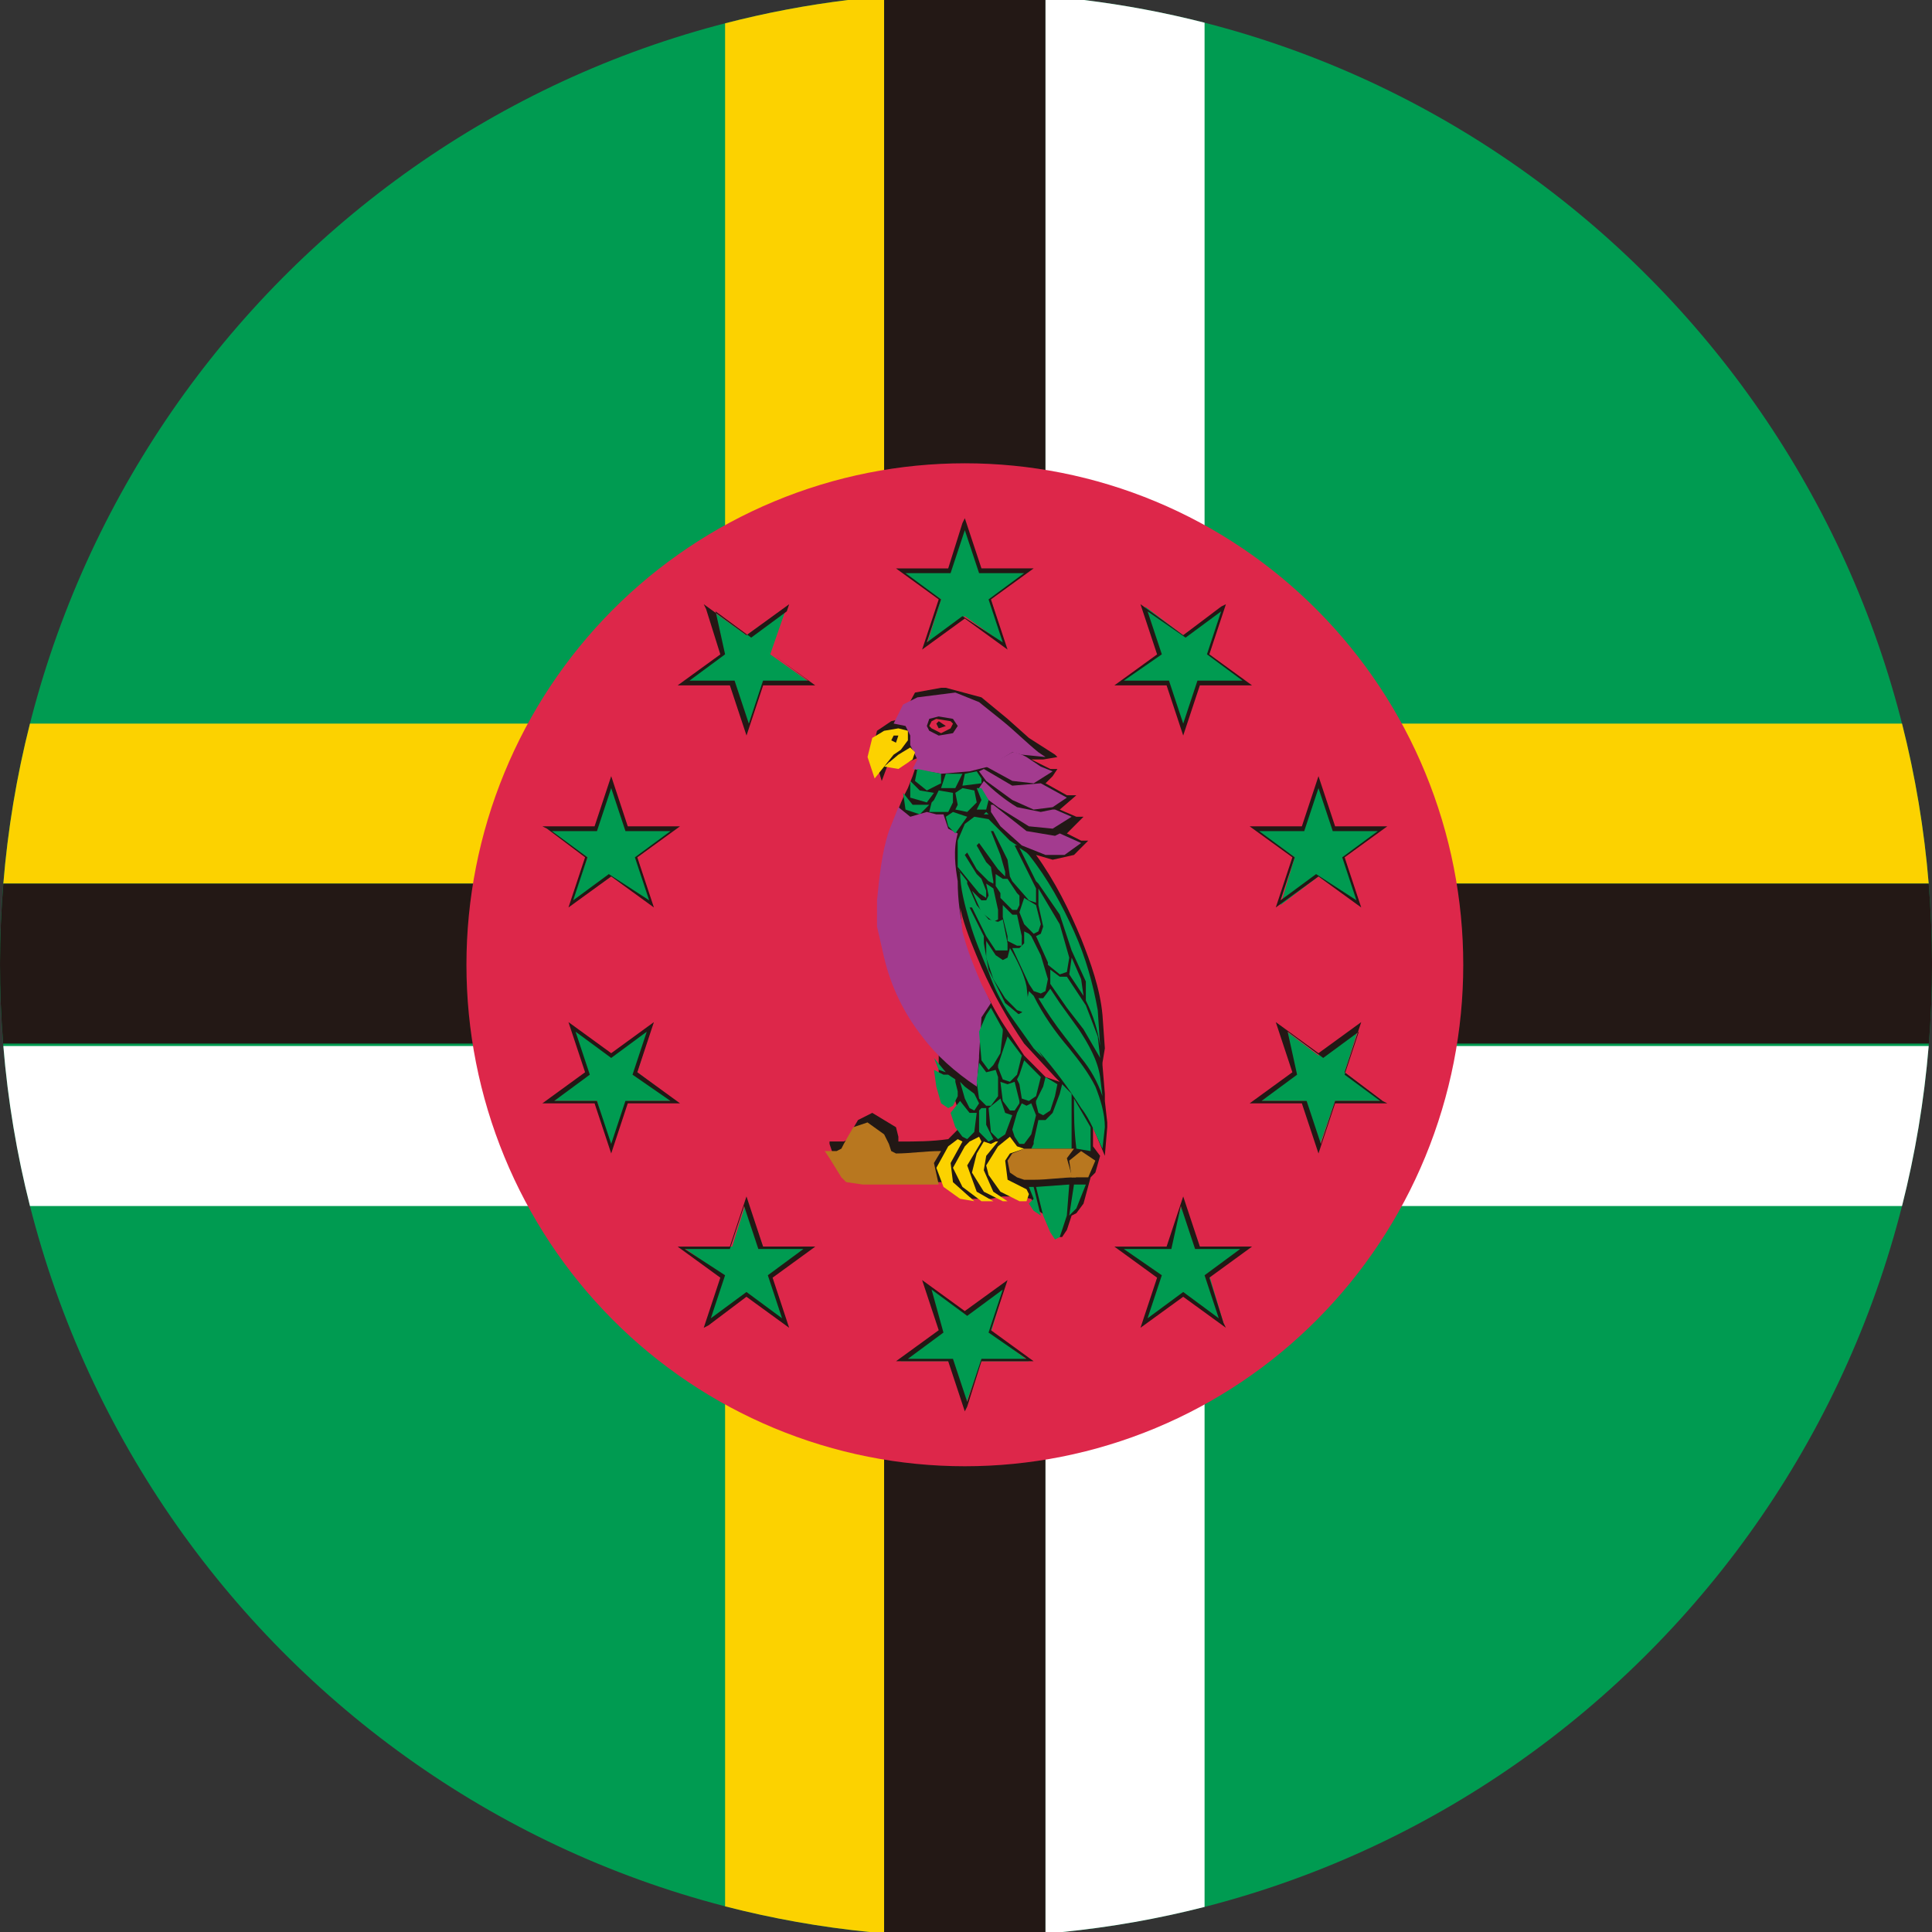
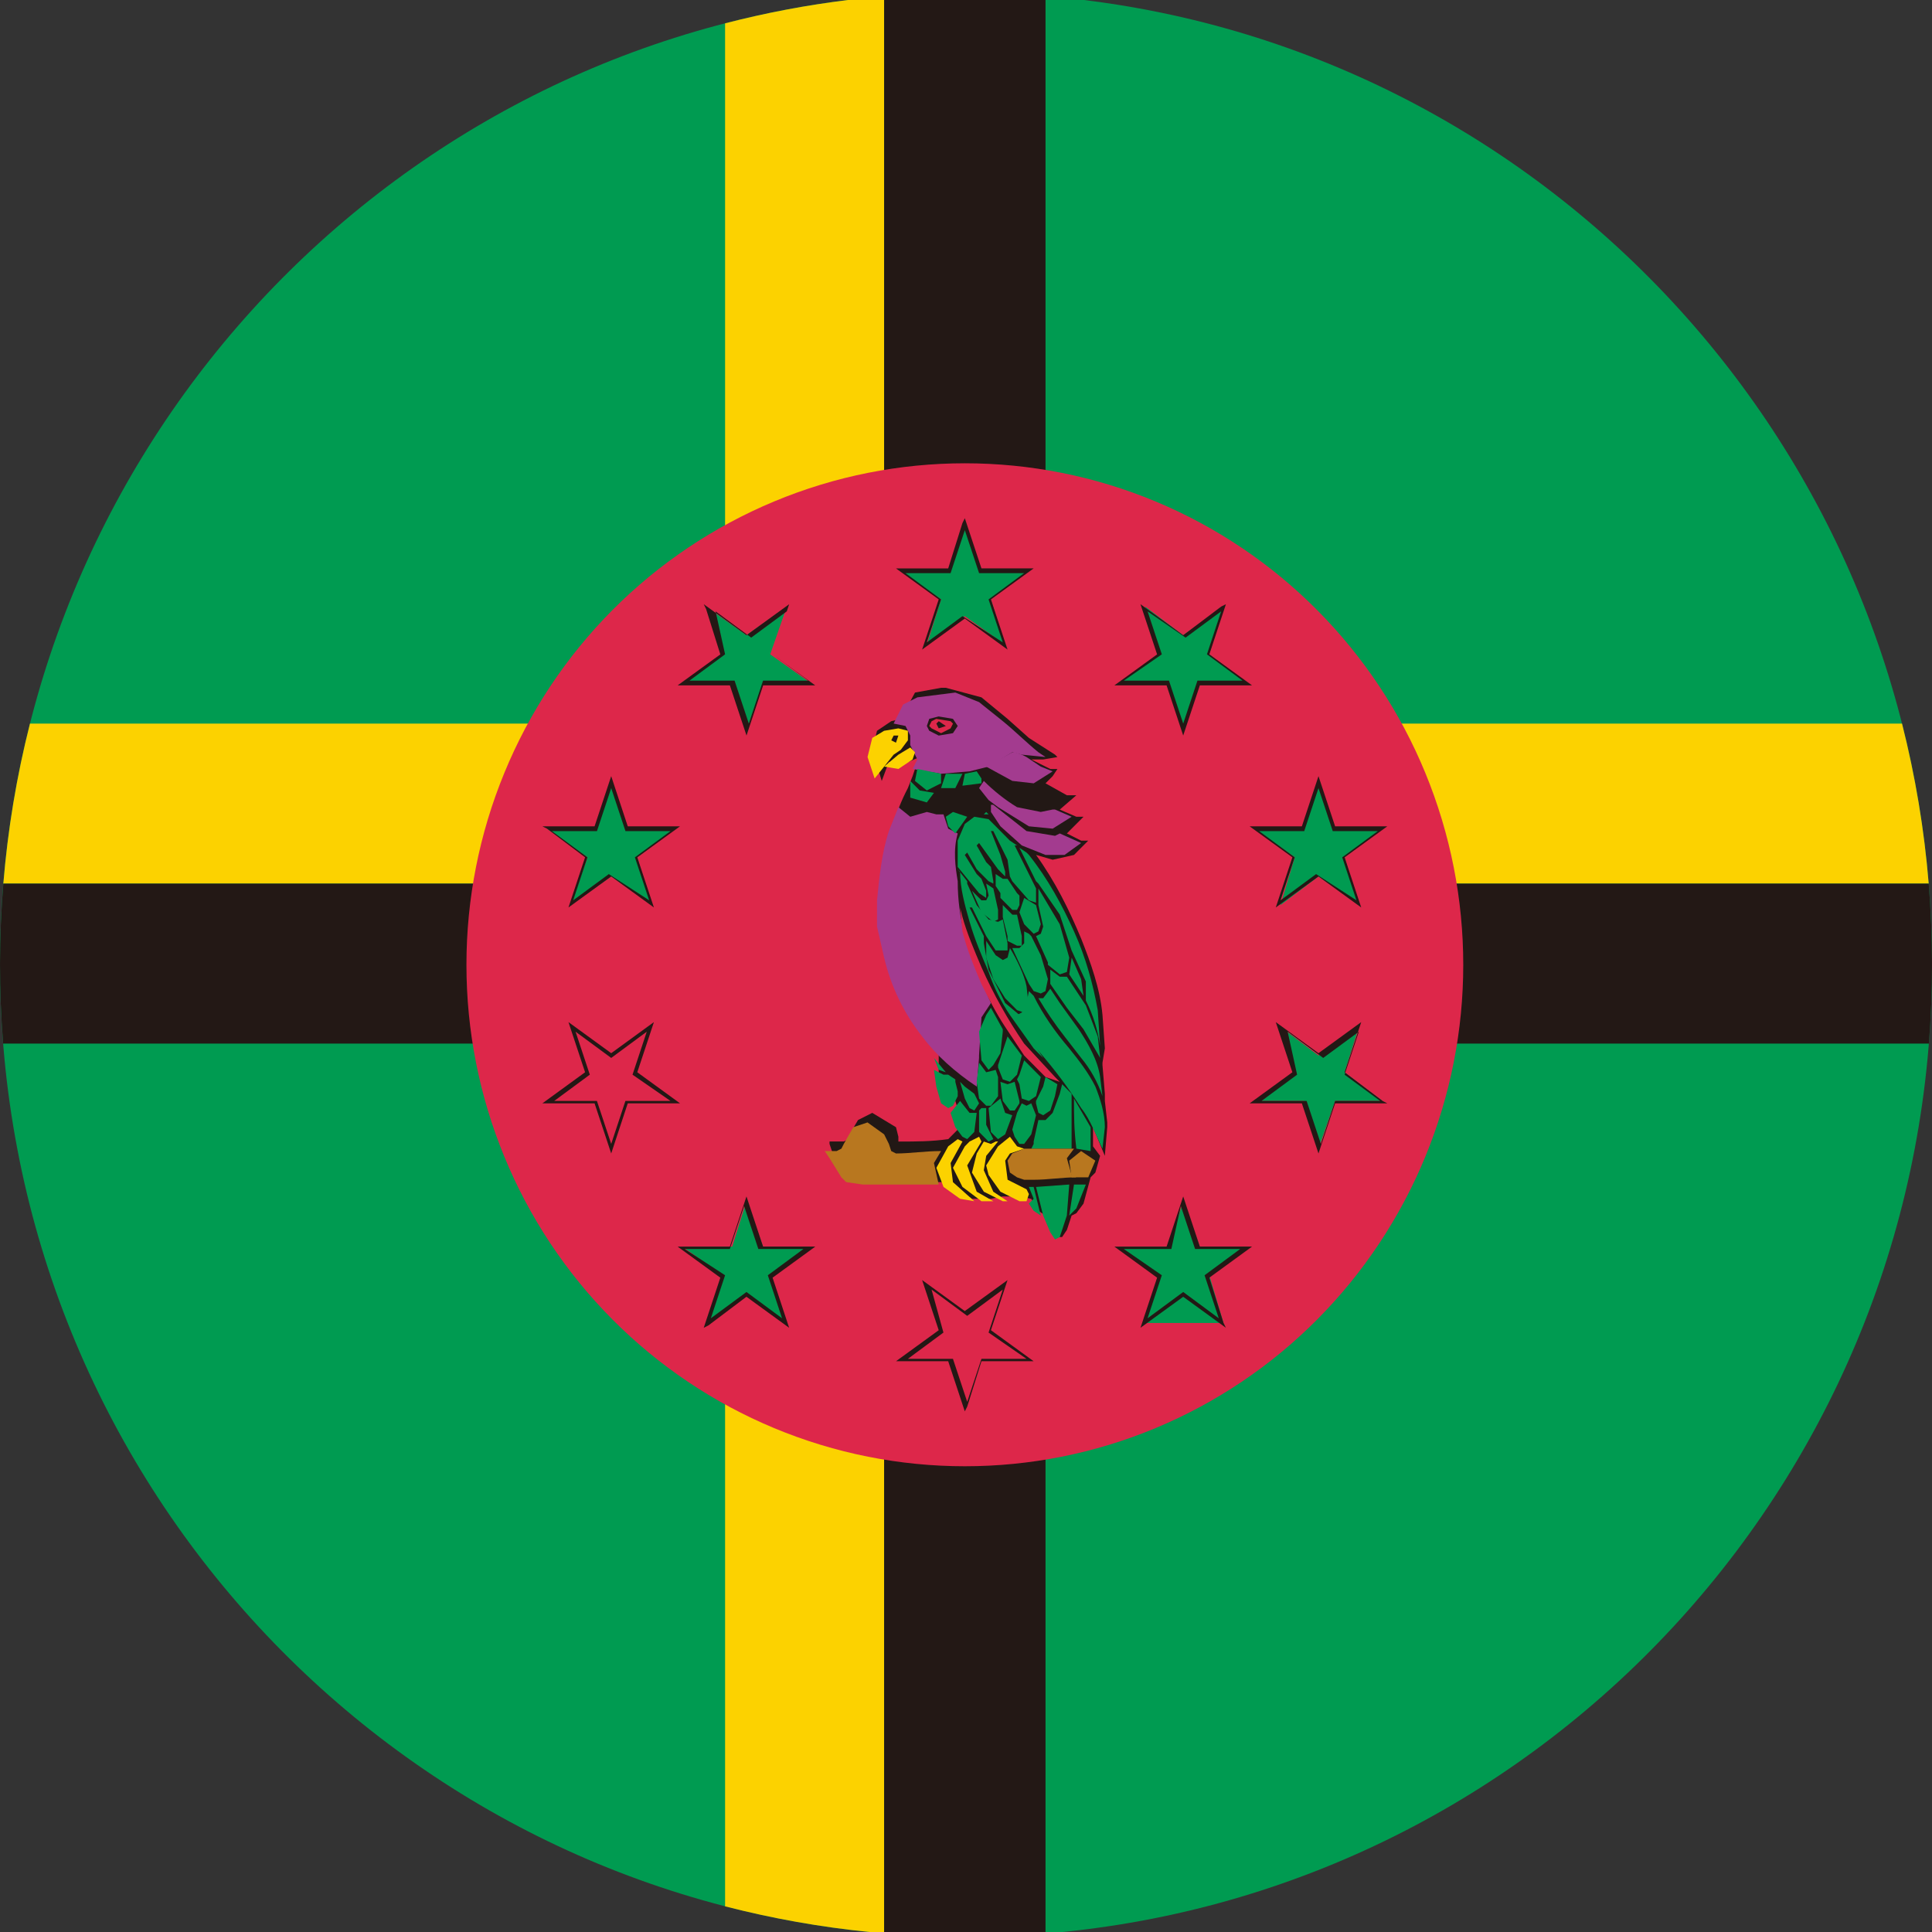
<svg xmlns="http://www.w3.org/2000/svg" fill="none" version="1.1" width="56" height="56" viewBox="0 0 56 56">
  <rect x="0" y="0" width="56" height="56" fill="#333333" stroke="none" />
  <defs>
    <clipPath id="master_svg0_472_27013">
      <rect x="0" y="0" width="56" height="56" rx="0" />
    </clipPath>
  </defs>
  <g clip-path="url(#master_svg0_472_27013)">
    <g>
      <path d="M30.794,56C44.946,54.588,56,42.576,56,27.965C56,13.569,45.269,1.695,31.416,0L24.584,0C10.731,1.695,0,13.569,0,27.965C0,42.576,11.054,54.588,25.206,56L30.794,56Z" fill="#009B51" fill-opacity="1" style="mix-blend-mode:passthrough" />
    </g>
    <g>
      <path d="M24.584,0C23.381,0.147,22.19,0.373,21.017,0.677L21.017,20.974L0.869,20.974C0.483,22.496,0.225,24.047,0.097,25.612L21.017,25.612L21.017,55.256C22.376,55.606,23.775,55.858,25.206,56L25.626,56L25.626,25.612L55.904,25.612C55.776,24.047,55.517,22.496,55.131,20.974L25.626,20.974L25.626,0L24.584,0Z" fill="#FCD200" fill-opacity="1" style="mix-blend-mode:passthrough" />
    </g>
    <g>
      <path d="M25.627,25.612L25.627,0L30.305,0L30.305,25.612L55.904,25.612C56.031,27.155,56.033,28.706,55.91,30.249L30.305,30.249L30.305,56L25.627,56L25.627,30.249L0.091,30.249C-0.032,28.706,-0.03,27.155,0.097,25.612L25.627,25.612Z" fill="#231815" fill-opacity="1" style="mix-blend-mode:passthrough" />
    </g>
    <g>
-       <path d="M34.915,0.658C33.764,0.364,32.595,0.144,31.416,0L30.304,0L30.304,30.319L0.097,30.319C0.227,31.906,0.488,33.455,0.869,34.957L30.304,34.957L30.304,56L30.794,56C32.201,55.86,33.576,55.615,34.915,55.273L34.915,34.957L55.131,34.957C55.512,33.455,55.772,31.906,55.904,30.319L34.915,30.319L34.915,0.658Z" fill="#FFFFFF" fill-opacity="1" style="mix-blend-mode:passthrough" />
-     </g>
+       </g>
    <g>
      <path d="M13.52,27.965C13.52,29.875,13.893,31.765,14.619,33.528C15.343,35.29,16.407,36.892,17.75,38.244C19.09,39.593,20.683,40.663,22.438,41.394C25.976,42.869,29.957,42.869,33.495,41.394C35.249,40.663,36.842,39.593,38.182,38.244C39.524,36.892,40.588,35.29,41.313,33.528C42.78,29.964,42.78,25.966,41.313,22.402C40.588,20.64,39.524,19.038,38.182,17.687C36.842,16.338,35.25,15.267,33.495,14.535C29.957,13.06,25.976,13.06,22.438,14.535C20.683,15.267,19.09,16.337,17.75,17.685C16.407,19.037,15.343,20.64,14.619,22.402C13.893,24.165,13.52,26.055,13.52,27.965Z" fill="#DD274A" fill-opacity="1" style="mix-blend-mode:passthrough" />
    </g>
    <g>
      <path d="M27.965,15.16L28.448,16.543L29.823,16.543L28.722,17.374L29.135,18.69L27.966,17.859L26.864,18.69L27.277,17.374L26.108,16.543L27.553,16.543L27.966,15.16L27.965,15.16Z" fill="#009B51" fill-opacity="1" style="mix-blend-mode:passthrough" />
    </g>
    <g>
      <path d="M29.066,18.62L28.654,17.374L29.685,16.613L28.379,16.613L27.966,15.367L27.553,16.613L26.246,16.613L27.277,17.374L26.864,18.62L27.897,17.859L29.066,18.62ZM27.966,17.928L26.728,18.828L27.209,17.374L25.971,16.476L27.484,16.476L27.897,15.16L27.966,15.021L28.448,16.475L29.961,16.475L28.722,17.374L29.204,18.828L27.966,17.929L27.966,17.928Z" fill="#231815" fill-opacity="1" style="mix-blend-mode:passthrough" />
    </g>
    <g>
      <path d="M20.466,17.582L21.637,18.412L22.806,17.582L22.325,18.966L23.494,19.797L22.117,19.797L21.637,21.182L21.224,19.797L19.779,19.797L20.948,18.966L20.466,17.582Z" fill="#009B51" fill-opacity="1" style="mix-blend-mode:passthrough" />
    </g>
    <g>
      <path d="M21.017,18.966L19.986,19.728L21.292,19.728L21.705,20.974L22.118,19.728L23.425,19.728L22.394,18.966L22.806,17.72L21.774,18.482L20.742,17.72L21.017,18.966ZM21.155,19.866L19.642,19.866L20.879,18.968L20.466,17.652L20.536,17.652L20.466,17.652L20.398,17.513L21.637,18.412L22.874,17.514L22.394,18.966L23.63,19.866L22.12,19.866L21.638,21.32L21.156,19.866L21.155,19.866Z" fill="#231815" fill-opacity="1" style="mix-blend-mode:passthrough" />
    </g>
    <g>
      <path d="M15.857,24.019L17.303,24.019L17.716,22.636L18.197,24.019L19.573,24.019L18.472,24.85L18.885,26.235L17.716,25.404L16.546,26.235L17.028,24.85L15.857,24.019Z" fill="#009B51" fill-opacity="1" style="mix-blend-mode:passthrough" />
    </g>
    <g>
      <path d="M18.816,26.096L18.403,24.85L19.435,24.09L18.129,24.09L17.716,22.844L17.303,24.09L15.996,24.09L17.027,24.85L16.614,26.096L17.647,25.336L18.816,26.096ZM17.716,25.404L16.477,26.304L16.959,24.85L15.857,24.02L15.857,23.951L15.857,24.021L15.721,23.951L17.234,23.951L17.716,22.497L18.196,23.951L19.711,23.951L18.472,24.85L18.954,26.304L17.716,25.404Z" fill="#231815" fill-opacity="1" style="mix-blend-mode:passthrough" />
    </g>
    <g>
-       <path d="M15.857,31.911L17.028,31.08L16.546,29.765L17.716,30.596L18.885,29.765L18.472,31.08L19.573,31.911L18.197,31.911L17.716,33.295L17.303,31.911L15.857,31.911Z" fill="#009B51" fill-opacity="1" style="mix-blend-mode:passthrough" />
-     </g>
+       </g>
    <g>
      <path d="M17.302,31.911L17.716,33.157L18.128,31.911L19.434,31.911L18.334,31.15L18.747,29.904L17.716,30.665L16.683,29.904L17.096,31.15L16.064,31.911L17.303,31.911L17.302,31.911ZM17.234,31.981L15.857,31.981L15.857,31.911L15.857,31.981L15.857,31.911L15.857,31.981L15.721,31.981L16.959,31.08L16.477,29.626L17.716,30.527L18.954,29.626L18.472,31.08L19.711,31.981L18.196,31.981L17.716,33.434L17.234,31.981Z" fill="#231815" fill-opacity="1" style="mix-blend-mode:passthrough" />
    </g>
    <g>
      <path d="M20.466,38.348L20.948,36.965L19.779,36.134L21.224,36.134L21.637,34.818L22.118,36.134L23.494,36.134L22.324,36.963L22.806,38.348L21.637,37.518L20.466,38.348Z" fill="#009B51" fill-opacity="1" style="mix-blend-mode:passthrough" />
    </g>
    <g>
      <path d="M21.017,36.964L20.604,38.211L21.637,37.449L22.668,38.211L22.256,36.964L23.287,36.203L21.981,36.203L21.568,34.957L21.155,36.203L19.848,36.203L21.017,36.964ZM21.635,37.588L20.535,38.417L20.398,38.487L20.879,37.034L19.642,36.134L21.155,36.134L21.637,34.679L22.118,36.133L23.632,36.133L22.394,37.034L22.874,38.487L21.637,37.588L21.635,37.588Z" fill="#231815" fill-opacity="1" style="mix-blend-mode:passthrough" />
    </g>
    <g>
-       <path d="M27.965,40.772L27.553,39.456L26.108,39.456L27.277,38.625L26.864,37.241L27.966,38.072L29.135,37.241L28.722,38.626L29.823,39.457L28.446,39.457L27.966,40.772L27.965,40.772Z" fill="#009B51" fill-opacity="1" style="mix-blend-mode:passthrough" />
-     </g>
+       </g>
    <g>
      <path d="M27.346,38.625L26.315,39.387L27.622,39.387L28.035,40.633L28.448,39.387L29.754,39.387L28.654,38.625L29.066,37.379L28.035,38.141L27.002,37.379L27.346,38.625ZM27.484,39.456L25.971,39.456L27.209,38.557L26.728,37.103L27.965,38.002L29.204,37.104L28.722,38.556L29.961,39.456L28.448,39.456L28.035,40.772L27.965,40.909L27.484,39.456Z" fill="#231815" fill-opacity="1" style="mix-blend-mode:passthrough" />
    </g>
    <g>
-       <path d="M35.464,38.348L34.295,37.518L33.194,38.348L33.606,36.965L32.438,36.134L33.882,36.134L34.295,34.818L34.777,36.134L36.152,36.134L35.052,36.963L35.464,38.348Z" fill="#009B51" fill-opacity="1" style="mix-blend-mode:passthrough" />
+       <path d="M35.464,38.348L33.194,38.348L33.606,36.965L32.438,36.134L33.882,36.134L34.295,34.818L34.777,36.134L36.152,36.134L35.052,36.963L35.464,38.348Z" fill="#009B51" fill-opacity="1" style="mix-blend-mode:passthrough" />
    </g>
    <g>
      <path d="M33.676,36.964L33.263,38.211L34.296,37.449L35.327,38.211L34.915,36.964L35.947,36.203L34.64,36.203L34.227,34.957L33.952,36.203L32.575,36.203L33.676,36.964ZM34.295,37.588L33.058,38.486L33.539,37.034L32.301,36.134L33.814,36.134L34.296,34.679L34.778,36.133L36.291,36.133L35.053,37.034L35.465,38.348L35.396,38.348L35.396,38.278L35.396,38.348L35.466,38.348L35.534,38.487L34.296,37.588L34.295,37.588Z" fill="#231815" fill-opacity="1" style="mix-blend-mode:passthrough" />
    </g>
    <g>
      <path d="M40.075,31.911L38.699,31.911L38.217,33.295L37.804,31.911L36.359,31.911L37.528,31.08L37.117,29.765L38.217,30.596L39.387,29.765L38.974,31.08L40.074,31.911L40.075,31.911Z" fill="#009B51" fill-opacity="1" style="mix-blend-mode:passthrough" />
    </g>
    <g>
      <path d="M37.597,31.15L36.566,31.911L37.873,31.911L38.286,33.157L38.699,31.911L40.005,31.911L38.974,31.15L39.387,29.904L38.354,30.665L37.323,29.904L37.597,31.15ZM37.735,31.981L36.222,31.981L37.46,31.08L36.979,29.626L38.217,30.527L39.456,29.626L38.974,31.08L40.074,31.911L40.074,31.981L40.074,31.911L40.074,31.981L40.074,31.911L40.212,31.981L38.699,31.981L38.217,33.434L37.735,31.981Z" fill="#231815" fill-opacity="1" style="mix-blend-mode:passthrough" />
    </g>
    <g>
      <path d="M40.075,24.019L38.974,24.85L39.387,26.235L38.217,25.404L37.117,26.235L37.528,24.85L36.359,24.019L37.804,24.019L38.217,22.636L38.699,24.019L40.075,24.019Z" fill="#009B51" fill-opacity="1" style="mix-blend-mode:passthrough" />
    </g>
    <g>
      <path d="M39.317,26.096L38.905,24.85L39.936,24.09L38.63,24.09L38.217,22.844L37.804,24.09L36.497,24.09L37.528,24.85L37.117,26.096L38.148,25.336L39.318,26.096L39.317,26.096ZM38.217,25.404L36.979,26.304L37.46,24.85L36.222,23.952L37.735,23.952L38.217,22.497L38.699,23.951L40.075,23.951L40.075,24.021L40.075,23.951L40.212,23.951L38.974,24.85L39.456,26.304L38.217,25.404Z" fill="#231815" fill-opacity="1" style="mix-blend-mode:passthrough" />
    </g>
    <g>
      <path d="M35.464,17.582L35.052,18.966L36.152,19.797L34.776,19.797L34.295,21.182L33.882,19.797L32.438,19.797L33.606,18.966L33.194,17.582L34.295,18.412L35.464,17.582Z" fill="#009B51" fill-opacity="1" style="mix-blend-mode:passthrough" />
    </g>
    <g>
      <path d="M33.676,18.966L32.576,19.728L33.883,19.728L34.296,20.974L34.709,19.728L36.015,19.728L34.984,18.966L35.396,17.72L34.365,18.482L33.263,17.72L33.676,18.966ZM33.814,19.866L32.301,19.866L33.539,18.968L33.057,17.513L34.296,18.412L35.396,17.582L35.534,17.513L35.053,18.966L36.291,19.866L34.778,19.866L34.296,21.32L33.814,19.866Z" fill="#231815" fill-opacity="1" style="mix-blend-mode:passthrough" />
    </g>
    <g>
      <path d="M27.278,19.936L27.416,19.936L28.448,20.213L29.204,20.836L29.824,21.39L30.581,21.874L30.65,21.944L30.237,22.013L29.892,22.013L30.443,22.289L30.65,22.289L30.512,22.497L30.305,22.705L30.924,23.051L31.199,23.051L30.718,23.466L31.199,23.674L31.406,23.674L30.924,24.158L31.337,24.366L31.543,24.366L31.13,24.781L30.512,24.92L30.03,24.78C30.581,25.543,30.993,26.374,31.337,27.204C31.612,27.896,31.887,28.657,31.956,29.419L32.025,30.387L31.956,30.804L31.956,30.874L32.025,31.703L32.025,31.911L32.094,32.534L32.094,32.673L32.024,33.503L31.681,32.673L31.681,33.227L31.887,33.503L31.75,33.987L31.612,34.126L31.406,34.887L31.199,35.165L31.061,35.235L30.925,35.649L30.786,35.856L30.65,35.856L30.512,35.649L30.305,35.233L30.099,35.095L29.892,34.749L29.548,34.679L29.066,34.679L28.722,34.749L28.173,34.749L27.484,34.264L25.696,34.264L24.732,34.195L24.595,34.125L24.458,33.919L24.114,33.364L24.044,33.157L24.044,33.087L24.457,33.087L24.595,33.019L24.665,32.811L24.87,32.465L25.283,32.257L25.971,32.673L26.04,32.949L26.04,33.088L26.109,33.088C26.522,33.088,27.003,33.088,27.486,33.018L27.897,32.604L27.691,31.911L27.416,31.703L27.209,31.219L27.209,30.457L27.14,30.249L27.14,30.179C26.59,29.558,26.178,28.935,25.902,28.103C25.711,27.57,25.618,27.008,25.627,26.443L25.627,25.265C25.696,24.505,25.902,23.674,26.245,22.981L26.315,22.843L26.452,22.497L26.522,22.289L26.658,22.15L26.728,21.943L26.658,21.943L26.178,22.15L25.765,22.082L25.558,22.636L25.283,21.735L25.421,21.182L25.834,20.904L26.109,20.836L26.522,20.074L27.278,19.936Z" fill="#221815" fill-opacity="1" style="mix-blend-mode:passthrough" />
    </g>
    <g>
      <path d="M26.59,20.213L27.691,20.074L28.379,20.351L29.068,20.904C29.411,21.182,29.755,21.527,30.099,21.805L30.305,21.943L29.617,21.874L29.342,21.804L28.653,22.22L28.104,22.358L27.278,22.428L26.453,22.289L26.59,22.013L26.384,21.597L26.384,21.32L26.247,21.043L25.902,20.973L26.178,20.42L26.591,20.213L26.59,20.213Z" fill="#A33B8F" fill-opacity="1" style="mix-blend-mode:passthrough" />
    </g>
    <g>
      <path d="M27.209,20.767L27.622,20.836L27.76,21.043L27.622,21.251L27.209,21.321L26.934,21.181L26.865,21.043L26.935,20.836L27.209,20.766L27.209,20.767Z" fill="#221815" fill-opacity="1" style="mix-blend-mode:passthrough" />
    </g>
    <g>
      <path d="M27.14,20.837L27.553,20.904L27.623,20.974L27.553,21.112L27.278,21.252L27.002,21.112L26.934,21.043L27.004,20.904L27.14,20.835L27.14,20.837Z" fill="#DD274A" fill-opacity="1" style="mix-blend-mode:passthrough" />
    </g>
    <g>
      <path d="M27.209,20.904L27.416,21.044L27.209,21.112L27.141,20.974L27.211,20.904L27.209,20.904Z" fill="#221815" fill-opacity="1" style="mix-blend-mode:passthrough" />
    </g>
    <g>
      <path d="M25.627,21.182L26.04,21.112L26.316,21.182L26.316,21.458L26.109,21.735L25.903,21.874L25.352,22.565L25.146,21.942L25.283,21.389L25.627,21.182Z" fill="#FCD200" fill-opacity="1" style="mix-blend-mode:passthrough" />
    </g>
    <g>
      <path d="M25.903,21.32L26.04,21.32L25.97,21.527L25.834,21.459L25.903,21.32Z" fill="#221815" fill-opacity="1" style="mix-blend-mode:passthrough" />
    </g>
    <g>
      <path d="M26.384,21.666L26.522,21.805L26.452,22.013L26.04,22.289L25.627,22.219L26.04,21.874L26.384,21.666Z" fill="#FCD200" fill-opacity="1" style="mix-blend-mode:passthrough" />
    </g>
    <g>
      <path d="M29.342,21.805L29.412,21.805L29.617,21.874L29.755,21.944L30.168,22.221L30.512,22.358L29.962,22.705L29.343,22.635L28.585,22.221L29.343,21.805L29.342,21.805Z" fill="#A33B8F" fill-opacity="1" style="mix-blend-mode:passthrough" />
    </g>
    <g>
-       <path d="M28.379,22.358L28.517,22.289L29.341,22.773L30.167,22.704L30.923,23.12L30.512,23.396L29.961,23.466L29.343,23.189L28.584,22.636L28.379,22.358Z" fill="#A33B8F" fill-opacity="1" style="mix-blend-mode:passthrough" />
-     </g>
+       </g>
    <g>
      <path d="M26.521,22.636L26.589,22.289L27.277,22.428L27.277,22.704L26.864,22.912L26.521,22.636ZM27.966,22.428L28.31,22.358L28.448,22.566L28.448,22.704L27.897,22.774L27.966,22.428ZM27.415,22.428L27.897,22.428L27.69,22.843L27.277,22.843L27.415,22.428Z" fill="#009B51" fill-opacity="1" style="mix-blend-mode:passthrough" />
    </g>
    <g>
      <path d="M26.384,22.636L26.659,22.912L27.071,22.982L26.864,23.259L26.384,23.12L26.384,22.636Z" fill="#009B51" fill-opacity="1" style="mix-blend-mode:passthrough" />
    </g>
    <g>
      <path d="M28.517,22.636C28.791,22.912,29.135,23.189,29.479,23.396L30.167,23.535L30.512,23.465L30.58,23.465L31.062,23.674L30.512,24.019L29.823,23.951L28.93,23.396L28.654,23.189L28.379,22.843L28.517,22.636Z" fill="#A33B8F" fill-opacity="1" style="mix-blend-mode:passthrough" />
    </g>
    <g>
-       <path d="M28.311,22.843L28.448,22.843L28.655,23.189L28.585,23.466L28.311,23.466L28.448,23.189L28.311,22.843ZM27.691,22.981L27.898,22.843L28.242,22.912L28.311,23.259L28.035,23.535L27.691,23.465L27.76,23.327L27.691,22.981ZM27.209,22.911L27.622,22.981L27.622,23.259L27.485,23.535L26.934,23.535L27.004,23.259L27.072,23.189L27.209,22.912L27.209,22.911ZM26.247,23.466L26.177,22.981L26.453,23.327L26.934,23.327L26.66,23.604L26.247,23.466Z" fill="#009B51" fill-opacity="1" style="mix-blend-mode:passthrough" />
-     </g>
+       </g>
    <g>
      <path d="M28.724,23.328L28.791,23.328L29.755,24.089L30.581,24.227L30.719,24.158L31.337,24.435L30.856,24.781L30.306,24.781L29.617,24.505L28.999,23.951L28.723,23.535L28.723,23.328L28.724,23.328ZM25.765,24.089L26.04,23.396L26.385,23.674L26.865,23.535L27.141,23.605L27.347,23.605L27.485,24.019L27.76,24.158C27.622,24.642,27.691,25.127,27.76,25.543C27.76,26.096,27.829,26.581,27.967,27.134C28.173,27.827,28.448,28.45,28.723,29.073L28.448,29.489L28.378,30.596L28.378,30.666L28.311,31.495C27.691,31.08,27.141,30.596,26.729,30.042C26.199,29.37,25.823,28.59,25.627,27.757L25.421,26.858L25.421,26.096C25.49,25.404,25.559,24.712,25.765,24.089Z" fill="#A33B8F" fill-opacity="1" style="mix-blend-mode:passthrough" />
    </g>
    <g>
      <path d="M27.416,23.674L27.622,23.535L28.035,23.674L27.69,24.158L27.484,23.95L27.415,23.674L27.416,23.674ZM28.241,23.535L28.31,23.535L28.24,23.535L28.241,23.535ZM28.516,23.605L28.585,23.535L28.654,23.605L28.516,23.605ZM28.241,23.674L28.654,23.743L28.861,23.95L29.272,24.366L29.479,24.505L29.41,24.505L29.754,25.196L30.03,25.751L30.03,26.166L29.823,26.096L29.341,25.543L29.272,25.404L29.204,24.92L28.791,24.089L28.722,24.089L28.997,24.781L29.135,25.265L29.135,25.404L28.928,25.196L28.379,24.435L28.309,24.505L28.585,24.989L28.722,25.128L28.792,25.543L28.792,25.612L28.654,25.542L28.31,25.196L28.035,24.712L27.965,24.781L28.31,25.335L28.448,25.473L28.585,25.819L28.585,26.027L28.379,25.888L27.759,25.128L27.759,24.366L27.966,23.882L28.241,23.674Z" fill="#009B51" fill-opacity="1" style="mix-blend-mode:passthrough" />
    </g>
    <g>
      <path d="M29.548,24.573L29.755,24.712L29.824,24.781C30.374,25.473,30.787,26.235,31.13,26.996C31.474,27.757,31.681,28.519,31.819,29.281L31.887,30.319C31.823,29.861,31.684,29.416,31.474,29.003L31.474,28.45L31.061,27.549L30.718,26.511L30.099,25.612L30.029,25.542L29.548,24.573ZM27.76,25.196L28.035,25.543L28.035,25.612L28.31,26.235L28.655,26.65L28.929,26.72L29.066,26.65L29.204,27.342L29.204,27.549L28.86,27.549L28.586,27.134L28.173,26.303L28.103,26.303L28.517,27.134L28.517,27.342L28.653,28.104L29.135,29.072L29.548,29.418L29.686,29.834L30.237,30.664L30.512,30.942L29.961,30.388L29.273,29.42C29.012,29.033,28.805,28.614,28.655,28.172C28.448,27.688,28.242,27.204,28.104,26.719C27.966,26.235,27.829,25.75,27.829,25.265L27.76,25.196ZM28.86,25.335L29.066,25.473L29.204,25.473L29.479,25.888L29.549,25.958L29.549,26.235L29.479,26.373L29.342,26.373L28.998,26.027L28.998,25.888L28.86,25.68L28.86,25.335Z" fill="#009B51" fill-opacity="1" style="mix-blend-mode:passthrough" />
    </g>
    <g>
      <path d="M28.586,25.612L28.792,25.751L28.929,26.374L28.929,26.65L28.792,26.72L28.448,26.442L28.173,25.819L28.448,26.096L28.586,26.096L28.655,25.958L28.585,25.612L28.586,25.612ZM30.099,25.751L30.717,26.789L30.993,27.757L30.924,28.173L30.719,28.243L30.374,27.965L30.374,27.896L30.03,27.134L30.168,27.065L30.237,26.858L30.099,26.235L30.099,25.751Z" fill="#009B51" fill-opacity="1" style="mix-blend-mode:passthrough" />
    </g>
    <g>
      <path d="M29.686,26.027L30.03,26.235L30.168,26.789L30.098,26.997L29.961,27.066L29.755,26.858L29.686,26.788L29.548,26.443L29.686,26.027ZM29.068,26.235L29.342,26.512L29.479,26.512L29.617,27.135L29.617,27.412L29.479,27.412L29.204,27.273L29.204,27.135L29.066,26.582L29.066,26.235L29.068,26.235Z" fill="#009B51" fill-opacity="1" style="mix-blend-mode:passthrough" />
    </g>
    <g>
      <path d="M27.828,26.304L27.897,26.581C28.035,27.066,28.241,27.55,28.448,28.035C28.792,28.809,29.207,29.55,29.685,30.249L30.58,31.218L30.718,31.358L30.305,31.218L29.687,30.596L29.135,29.765C28.861,29.35,28.654,28.935,28.446,28.519C28.241,28.035,28.035,27.551,27.897,26.997L27.828,26.304Z" fill="#DD274A" fill-opacity="1" style="mix-blend-mode:passthrough" />
    </g>
    <g>
      <path d="M29.686,26.997L29.824,27.065L29.893,27.135L30.168,27.688L30.374,28.38L30.304,28.727L30.168,28.797L29.961,28.727L29.824,28.519L29.342,27.481L29.548,27.481L29.686,27.342L29.686,26.997ZM28.586,27.273L28.861,27.688L29.067,27.827L29.204,27.757L29.274,27.481C29.48,27.827,29.686,28.243,29.755,28.589L29.824,29.211L29.686,29.35L29.48,29.28L29.135,28.934L28.792,28.38L28.586,27.757L28.586,27.273ZM31.063,27.757L31.337,28.38L31.407,28.866L30.993,28.243L31.063,27.757ZM30.443,28.104L30.719,28.311L30.925,28.311L31.475,29.142L31.819,30.042L31.889,30.665L31.406,29.834L30.924,29.211L30.443,28.519L30.443,28.104ZM30.443,28.658L30.719,29.073L31.268,29.834C31.543,30.249,31.819,30.733,31.888,31.219L31.956,31.772C31.819,31.368,31.61,30.993,31.338,30.665L30.856,30.042C30.58,29.689,30.327,29.318,30.098,28.933L30.237,28.933L30.443,28.658Z" fill="#009B51" fill-opacity="1" style="mix-blend-mode:passthrough" />
    </g>
    <g>
      <path d="M29.823,28.727L29.961,28.864C30.236,29.418,30.579,29.903,30.992,30.388C31.268,30.733,31.543,31.08,31.751,31.496C31.887,31.842,32.025,32.257,32.025,32.672L31.956,33.295C31.75,32.88,31.612,32.465,31.338,32.118C30.992,31.564,30.579,31.01,30.099,30.457C29.823,30.18,29.617,29.765,29.48,29.418L29.617,29.348L29.755,29.073L29.823,28.727ZM28.586,29.418L28.722,29.211L29.066,29.834L29.066,29.904L28.997,30.527L28.791,30.872L28.654,31.011L28.448,30.733L28.378,29.903L28.586,29.418ZM29.204,30.041L29.617,30.596L29.479,31.149L29.273,31.356L29.066,31.287L28.929,30.941L28.929,30.872L29.204,30.041ZM27.071,30.664L27.415,31.08L27.209,31.01L27.071,30.664ZM29.686,30.734L30.168,31.219L30.03,31.772L29.823,31.912L29.617,31.842L29.548,31.426L29.479,31.287L29.549,31.149L29.686,30.733L29.686,30.734Z" fill="#009B51" fill-opacity="1" style="mix-blend-mode:passthrough" />
    </g>
    <g>
      <path d="M28.379,30.804L28.586,31.08L28.861,31.011L28.929,31.219L28.929,31.773L28.722,32.05L28.586,32.05L28.379,31.842L28.309,31.358L28.379,30.804ZM27.072,31.011L27.347,31.15L27.484,31.15L27.691,31.288L27.691,31.358L27.76,31.634L27.76,31.773L27.622,32.05L27.484,32.12L27.278,31.98L27.14,31.496L27.071,31.011L27.072,31.011ZM30.304,31.219L30.649,31.427L30.579,31.773L30.443,32.189L30.236,32.326L30.099,32.256L30.029,31.981L30.029,31.911L30.236,31.496L30.305,31.219L30.304,31.219ZM28.997,31.358L29.204,31.427L29.41,31.357L29.548,31.911L29.548,31.981L29.41,32.189L29.273,32.189L29.066,31.911L28.997,31.358ZM27.828,31.358L27.966,31.496L28.241,31.703L28.379,31.981L28.241,32.189L28.104,32.119L27.966,31.842L27.828,31.358Z" fill="#009B51" fill-opacity="1" style="mix-blend-mode:passthrough" />
    </g>
    <g>
      <path d="M30.787,31.427L31.061,31.703L31.061,33.296L29.892,33.296L29.961,33.157L29.961,33.087L30.098,32.465L30.305,32.465L30.511,32.257L30.718,31.703L30.787,31.427ZM31.13,31.842L31.612,32.673L31.612,33.365L31.199,33.295C31.13,32.742,31.13,32.326,31.13,31.842ZM28.654,32.119L28.997,31.842L29.135,32.257L29.341,32.327L29.135,32.88L28.928,33.019L28.722,32.812L28.654,32.119ZM27.828,31.911L28.103,32.257L28.31,32.257L28.24,32.81L28.035,33.018L27.897,32.949L27.69,32.673L27.553,32.257L27.828,31.911ZM29.617,31.981L29.754,32.05L29.892,31.98L30.03,32.326L29.892,32.88L29.685,33.157L29.548,33.157L29.41,32.949L29.341,32.742L29.479,32.257L29.617,31.98L29.617,31.981Z" fill="#009B51" fill-opacity="1" style="mix-blend-mode:passthrough" />
    </g>
    <g>
      <path d="M28.448,32.118L28.585,32.118L28.585,32.602L28.792,33.019L28.654,33.088L28.379,32.81L28.379,32.187L28.448,32.118Z" fill="#009B51" fill-opacity="1" style="mix-blend-mode:passthrough" />
    </g>
    <g>
      <path d="M24.733,32.673L25.145,32.534L25.627,32.88L25.765,33.157L25.833,33.364L25.971,33.434C26.384,33.434,26.796,33.364,27.278,33.364L27.071,33.711L27.209,34.334L25.007,34.334L24.527,34.264L24.388,34.126L24.045,33.572L23.907,33.364L24.251,33.364L24.388,33.294L24.458,33.157L24.732,32.673L24.733,32.673Z" fill="#B8771F" fill-opacity="1" style="mix-blend-mode:passthrough" />
    </g>
    <g>
      <path d="M28.242,33.019L28.379,32.949L28.448,33.088L28.035,33.78L28.31,34.542L28.792,34.818L28.448,34.818L27.897,34.403L27.622,33.85L27.966,33.227L28.104,33.087L28.242,33.019Z" fill="#FCD200" fill-opacity="1" style="mix-blend-mode:passthrough" />
    </g>
    <g>
      <path d="M28.929,33.227L29.273,32.949L29.48,33.227L29.686,33.296L29.273,33.435L29.136,33.642L29.206,34.195L29.755,34.473L29.824,34.611L29.755,34.818L29.549,34.818L28.998,34.542L28.655,34.058L28.585,33.78L28.929,33.227ZM27.485,33.227L27.76,33.019L27.898,33.088L27.554,33.711L27.622,34.265L28.241,34.818L27.829,34.748L27.347,34.403L27.141,33.85L27.485,33.227Z" fill="#FCD200" fill-opacity="1" style="mix-blend-mode:passthrough" />
    </g>
    <g>
      <path d="M28.861,33.087L28.929,33.087L28.586,33.503L28.516,33.919L28.791,34.542L29.204,34.818L29.067,34.818L28.517,34.542L28.173,33.988L28.311,33.433L28.517,33.088L28.722,33.158L28.861,33.088L28.861,33.087Z" fill="#FCD200" fill-opacity="1" style="mix-blend-mode:passthrough" />
    </g>
    <g>
      <path d="M29.755,33.295L31.131,33.295L30.924,33.572L31.061,34.057L31.199,34.126C30.787,34.126,30.374,34.196,29.961,34.196L29.686,34.196L29.479,34.126L29.273,33.987L29.204,33.641L29.342,33.433L29.686,33.295L29.755,33.295Z" fill="#B8771F" fill-opacity="1" style="mix-blend-mode:passthrough" />
    </g>
    <g>
      <path d="M31.336,33.364L31.749,33.642L31.543,34.126L31.061,34.126L30.992,33.642L31.336,33.364Z" fill="#B8771F" fill-opacity="1" style="mix-blend-mode:passthrough" />
    </g>
    <g>
      <path d="M31.13,34.334L31.474,34.334L31.199,35.026L30.992,35.233L31.13,34.334ZM30.03,34.404L30.993,34.334L30.923,35.233L30.787,35.649L30.717,35.856L30.58,35.926L30.443,35.719L30.236,35.233L30.03,34.403L30.03,34.404ZM29.823,34.404L29.961,34.404L30.167,35.233L29.961,35.095L29.823,34.888L29.961,34.748L29.823,34.403L29.823,34.404Z" fill="#009B51" fill-opacity="1" style="mix-blend-mode:passthrough" />
    </g>
  </g>
</svg>